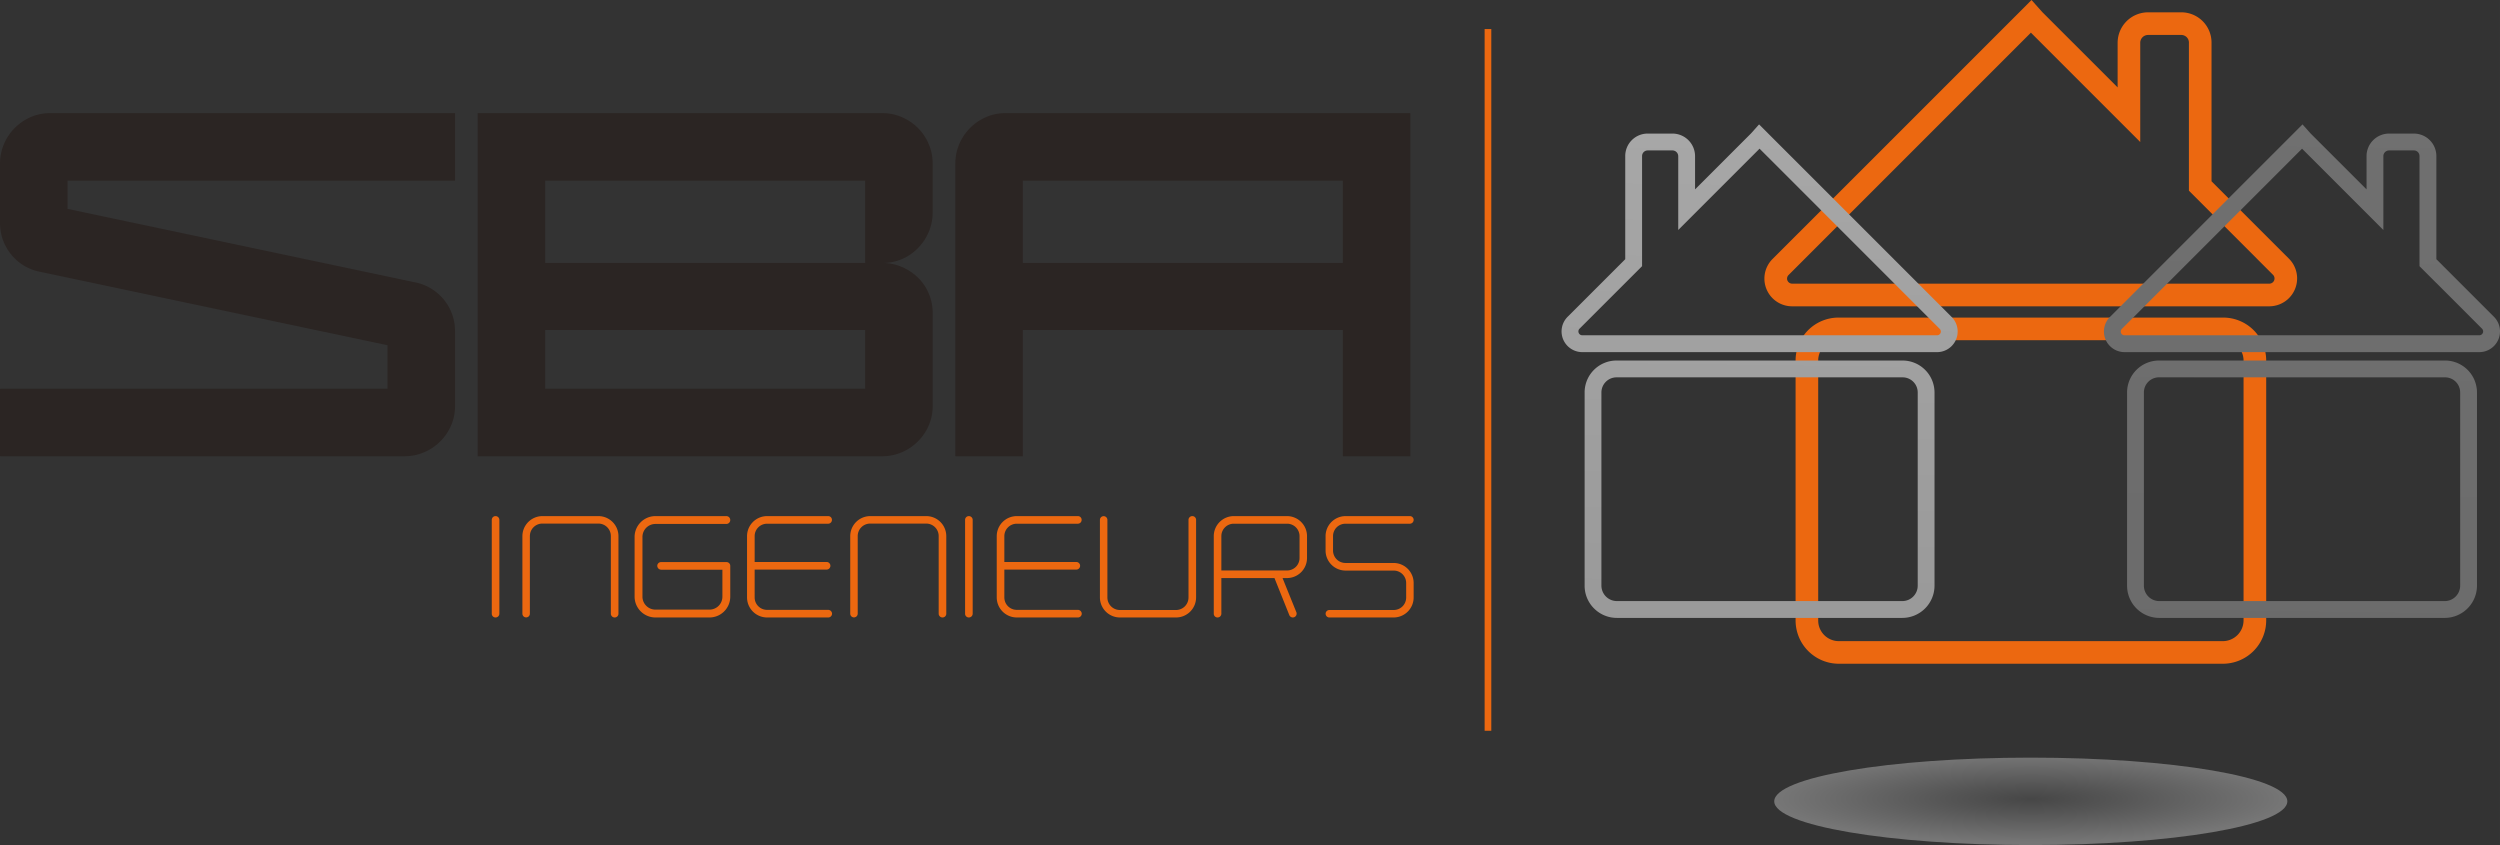
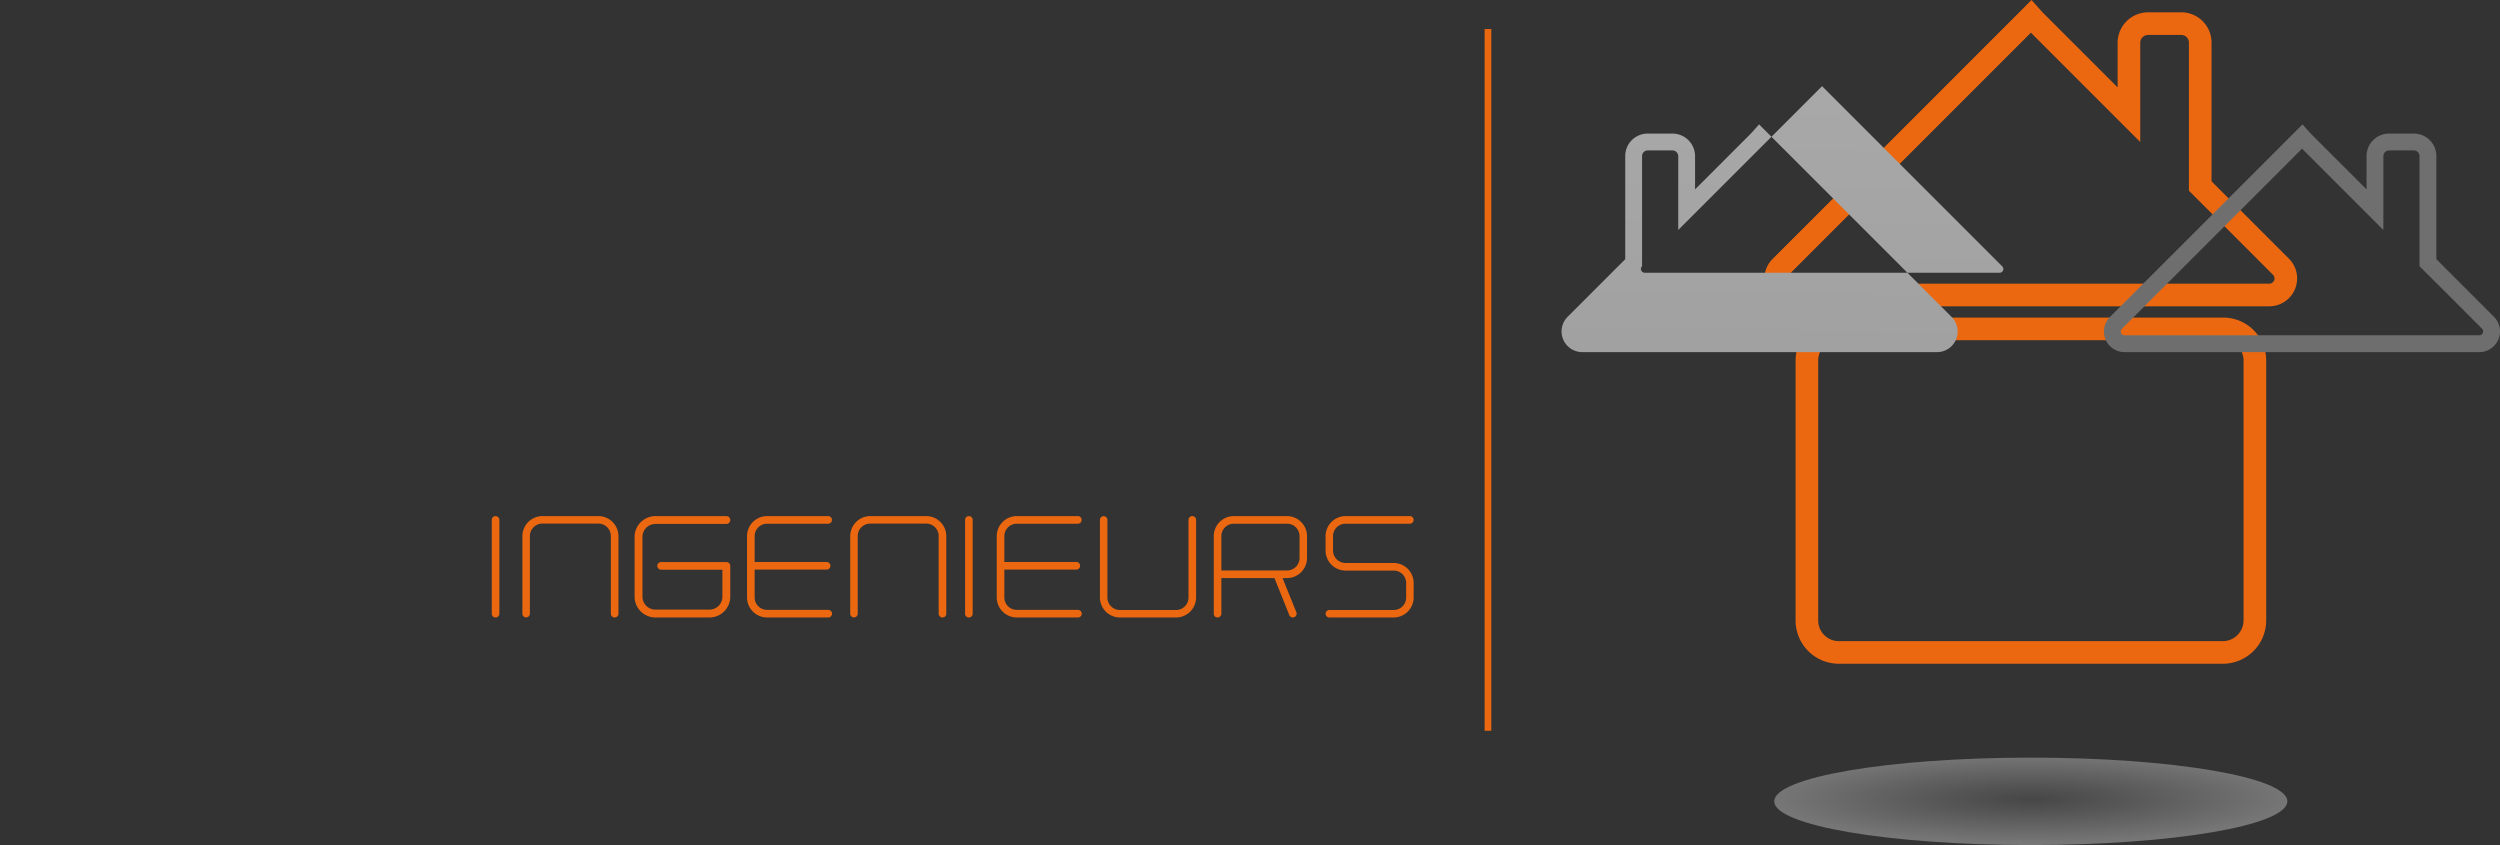
<svg xmlns="http://www.w3.org/2000/svg" xmlns:xlink="http://www.w3.org/1999/xlink" width="249.688" height="84.401" viewBox="0 0 187.266 63.301">
  <rect x="0" y="0" width="187.266" height="63.301" fill="#333333" stroke="none" />
  <defs>
    <style>.cls-1{isolation:isolate}.cls-2{fill:#2b2523}.cls-3{fill:#ec6810}.cls-4{fill:none;stroke:#ec6810;stroke-width:.5px}.cls-5{opacity:.33;fill:url(#radial-gradient)}.cls-5,.cls-6{mix-blend-mode:multiply}.cls-7{fill:url(#Blue_1)}.cls-8{fill:url(#Blue_1-2)}.cls-9{fill:url(#Yellow_Green_1)}.cls-10{fill:url(#Yellow_Green_1-2)}</style>
    <radialGradient id="radial-gradient" cx="100.53" cy="-1781.001" r="15.747" gradientTransform="matrix(1.221 0 0 .208 357.405 696.544)" gradientUnits="userSpaceOnUse">
      <stop offset="0" stop-color="#6f6f6f" />
      <stop offset=".329" stop-color="#9b9b9b" />
      <stop offset="1" stop-color="#fff" />
    </radialGradient>
    <linearGradient id="Blue_1" x1="503.079" y1="98.872" x2="500.141" y2="325.083" gradientUnits="userSpaceOnUse">
      <stop offset="0" stop-color="#a2a2a2" />
      <stop offset=".5" stop-color="#777" />
      <stop offset="1" stop-color="#6a6a6a" />
    </linearGradient>
    <linearGradient id="Blue_1-2" x1="502.92" y1="98.855" x2="499.982" y2="325.084" xlink:href="#Blue_1" />
    <linearGradient id="Yellow_Green_1" x1="462.452" y1="98.344" x2="459.514" y2="324.555" gradientUnits="userSpaceOnUse">
      <stop offset="0" stop-color="#dbdbdb" />
      <stop offset=".5" stop-color="#bfbfbf" />
      <stop offset="1" stop-color="#959595" />
    </linearGradient>
    <linearGradient id="Yellow_Green_1-2" x1="462.302" y1="98.327" x2="459.364" y2="324.556" xlink:href="#Yellow_Green_1" />
  </defs>
  <title>logo</title>
  <g class="cls-1">
    <g id="Laag_1" data-name="Laag 1">
-       <path class="cls-2" d="M362.075 274.722v5.057H333.05v2.113l26.047 5.507a3.715 3.715 0 0 1 2.98 3.671v5.577a3.65 3.65 0 0 1-.295 1.472 3.87 3.87 0 0 1-.814 1.195 3.782 3.782 0 0 1-1.213.814 3.669 3.669 0 0 1-1.455.295h-30.307v-5.057h29.026v-3.257l-26.047-5.507a3.652 3.652 0 0 1-2.148-1.299 3.697 3.697 0 0 1-.831-2.407v-4.399a3.686 3.686 0 0 1 .294-1.455 3.792 3.792 0 0 1 .814-1.212 3.845 3.845 0 0 1 1.195-.814 3.645 3.645 0 0 1 1.472-.294zM397.855 282.168a3.789 3.789 0 0 1-1.108 2.667 3.634 3.634 0 0 1-2.667 1.109 3.694 3.694 0 0 1 1.455.294 3.973 3.973 0 0 1 1.212.797 3.615 3.615 0 0 1 .814 1.195 3.694 3.694 0 0 1 .295 1.455v6.962a3.65 3.65 0 0 1-.295 1.472 3.87 3.87 0 0 1-.814 1.195 3.783 3.783 0 0 1-1.212.814 3.669 3.669 0 0 1-1.455.295h-30.308v-25.701h30.308a3.686 3.686 0 0 1 1.455.294 3.786 3.786 0 0 1 2.026 2.026 3.694 3.694 0 0 1 .294 1.455zm-5.057 3.776v-6.165H368.83v6.165zm0 9.422v-4.4H368.83v4.4zM433.636 274.722v25.7h-5.058v-9.456H404.61v9.457h-5.057v-21.926a3.686 3.686 0 0 1 .295-1.455 3.792 3.792 0 0 1 .814-1.212 3.845 3.845 0 0 1 1.195-.814 3.645 3.645 0 0 1 1.472-.294zm-5.058 11.222v-6.165H404.61v6.165z" transform="translate(-327.992 -266.247)" />
      <path class="cls-3" d="M364.829 305.191a.28.28 0 0 1 .284-.284.285.285 0 0 1 .285.284v7.024a.286.286 0 0 1-.285.285.28.28 0 0 1-.284-.285zM373.748 306.406a.934.934 0 0 0-.93-.94h-4.195a.936.936 0 0 0-.94.94v5.809a.28.28 0 1 1-.56 0v-5.809a1.503 1.503 0 0 1 1.5-1.499h4.195a1.503 1.503 0 0 1 1.5 1.5v5.808a.28.28 0 0 1-.285.285.286.286 0 0 1-.285-.285zM382.399 304.907a.294.294 0 0 1 0 .588h-5.315a.972.972 0 0 0-.968.968v4.48a.972.972 0 0 0 .968.968h4.053a.966.966 0 0 0 .967-.968v-2.021h-4.584a.296.296 0 0 1-.294-.295.28.28 0 0 1 .294-.275h4.879a.28.28 0 0 1 .294.275v2.316a1.558 1.558 0 0 1-1.556 1.557h-4.053a1.564 1.564 0 0 1-1.557-1.557v-4.48a1.563 1.563 0 0 1 1.557-1.556zM390.034 311.93a.292.292 0 0 1 .284.285.286.286 0 0 1-.284.285h-4.584a1.504 1.504 0 0 1-1.5-1.5v-4.594a1.503 1.503 0 0 1 1.5-1.499h4.584a.277.277 0 0 1 .275.284.284.284 0 0 1-.275.286h-4.584a.931.931 0 0 0-.93.93v1.936h5.39a.285.285 0 0 1 0 .57h-5.39V311a.931.931 0 0 0 .93.93zM398.305 306.406a.934.934 0 0 0-.93-.94h-4.195a.936.936 0 0 0-.94.94v5.809a.28.28 0 1 1-.56 0v-5.809a1.503 1.503 0 0 1 1.5-1.499h4.195a1.503 1.503 0 0 1 1.5 1.5v5.808a.28.28 0 0 1-.286.285.286.286 0 0 1-.284-.285zM400.283 305.191a.28.28 0 0 1 .284-.284.285.285 0 0 1 .285.284v7.024a.286.286 0 0 1-.285.285.28.28 0 0 1-.284-.285zM408.738 311.93a.292.292 0 0 1 .284.285.286.286 0 0 1-.284.285h-4.584a1.504 1.504 0 0 1-1.5-1.5v-4.594a1.503 1.503 0 0 1 1.5-1.499h4.584a.277.277 0 0 1 .275.284.284.284 0 0 1-.275.286h-4.584a.931.931 0 0 0-.93.93v1.936h5.39a.285.285 0 1 1 0 .57h-5.39V311a.931.931 0 0 0 .93.93zM417.018 305.191a.285.285 0 0 1 .285-.284.28.28 0 0 1 .284.284V311a1.503 1.503 0 0 1-1.5 1.5h-4.204a1.503 1.503 0 0 1-1.5-1.5v-5.809a.28.28 0 1 1 .56 0V311a.936.936 0 0 0 .94.94h4.205a.934.934 0 0 0 .93-.94zM425.896 306.406v1.642a1.503 1.503 0 0 1-1.5 1.5h-.332c.17.427.694 1.718 1.035 2.562a.29.29 0 0 1-.161.37.287.287 0 0 1-.37-.16l-1.11-2.772h-3.978v2.667a.286.286 0 0 1-.285.285.28.28 0 0 1-.284-.285v-5.809a1.503 1.503 0 0 1 1.5-1.499h3.986a1.503 1.503 0 0 1 1.5 1.5zm-.56 0a.933.933 0 0 0-.94-.93h-3.986a.931.931 0 0 0-.93.93v2.573h4.916a.934.934 0 0 0 .94-.931zM433.598 304.907a.28.28 0 0 1 .285.284.286.286 0 0 1-.285.286h-4.813a.928.928 0 0 0-.94.93v1.081a.933.933 0 0 0 .94.93h3.608a1.5 1.5 0 0 1 1.49 1.5V311a1.502 1.502 0 0 1-1.49 1.5h-4.823a.28.28 0 1 1 0-.56h4.823a.934.934 0 0 0 .93-.94v-1.082a.931.931 0 0 0-.93-.93h-3.608a1.503 1.503 0 0 1-1.499-1.5v-1.082a1.502 1.502 0 0 1 1.5-1.499z" transform="translate(-327.992 -266.247)" />
      <path class="cls-4" d="M111.458 2.176V54.74" />
      <path class="cls-5" d="M499.328 326.272c0 1.809-8.603 3.276-19.219 3.276-10.611 0-19.215-1.467-19.215-3.276 0-1.806 8.604-3.273 19.215-3.273 10.616 0 19.22 1.467 19.22 3.273z" transform="translate(-327.992 -266.247)" />
      <path class="cls-3" d="M494.49 315.966h-28.752a3.242 3.242 0 0 1-3.245-3.242v-19.471a3.216 3.216 0 0 1 3.214-3.217h28.818a3.218 3.218 0 0 1 3.22 3.219v19.459a3.248 3.248 0 0 1-3.256 3.252zm-28.783-24.235a1.52 1.52 0 0 0-1.52 1.522v19.47a1.547 1.547 0 0 0 1.551 1.55h28.751a1.559 1.559 0 0 0 1.56-1.56v-19.458a1.524 1.524 0 0 0-1.524-1.524zM497.977 289.192h-35.74a2.076 2.076 0 0 1-1.47-3.545l18.504-18.501.895-.899.8.899 5.65 5.648v-3.344a2.284 2.284 0 0 1 2.281-2.28h2.488a2.264 2.264 0 0 1 2.265 2.265v10.392l5.802 5.8a2.09 2.09 0 0 1-1.475 3.565zm-17.857-20.498l-18.152 18.153a.38.38 0 0 0-.085.414.384.384 0 0 0 .353.234h35.741a.393.393 0 0 0 .363-.242.388.388 0 0 0-.088-.424l-6.296-6.3v-11.094a.563.563 0 0 0-.165-.4.57.57 0 0 0-.406-.169h-2.488a.585.585 0 0 0-.587.584v7.436z" transform="translate(-327.992 -266.247)" />
      <g class="cls-6">
-         <path class="cls-7" d="M511.115 312.532h-21.377a2.412 2.412 0 0 1-2.414-2.412v-14.476a2.394 2.394 0 0 1 2.39-2.391h21.427a2.394 2.394 0 0 1 2.393 2.393v14.466a2.42 2.42 0 0 1-2.419 2.42zm-21.4-18.02a1.13 1.13 0 0 0-1.131 1.132v14.476a1.153 1.153 0 0 0 1.154 1.152h21.377a1.159 1.159 0 0 0 1.16-1.16v-14.466a1.132 1.132 0 0 0-1.134-1.133z" transform="translate(-327.992 -266.247)" />
        <path class="cls-8" d="M513.707 292.624h-26.574a1.545 1.545 0 0 1-1.092-2.635l13.758-13.756.666-.668.595.668 4.202 4.2v-2.485a1.69 1.69 0 0 1 1.692-1.695h1.853a1.684 1.684 0 0 1 1.684 1.684v7.726l4.314 4.313a1.552 1.552 0 0 1-1.098 2.648zm-13.276-15.24l-13.497 13.498a.29.29 0 0 0-.063.308.284.284 0 0 0 .262.172h26.574a.29.29 0 0 0 .205-.494l-4.684-4.683v-8.248a.417.417 0 0 0-.421-.422h-1.853a.427.427 0 0 0-.308.127.434.434 0 0 0-.125.306v5.528z" transform="translate(-327.992 -266.247)" />
      </g>
      <g class="cls-6">
-         <path class="cls-9" d="M447.396 311.823a2.4 2.4 0 0 1-.706-1.71v-14.467a2.39 2.39 0 0 1 2.392-2.393h21.428a2.397 2.397 0 0 1 2.39 2.39v14.477a2.417 2.417 0 0 1-2.414 2.412H449.11a2.4 2.4 0 0 1-1.713-.709zm1.686-17.31a1.135 1.135 0 0 0-1.134 1.133v14.466a1.162 1.162 0 0 0 1.161 1.16h21.377a1.153 1.153 0 0 0 1.155-1.152v-14.476a1.13 1.13 0 0 0-1.131-1.131z" transform="translate(-327.992 -266.247)" />
-         <path class="cls-10" d="M445.081 291.665a1.548 1.548 0 0 1 .339-1.69l4.313-4.312v-7.726a1.679 1.679 0 0 1 1.683-1.684h1.852a1.694 1.694 0 0 1 1.695 1.695v2.485l4.2-4.2.595-.668.668.668 13.756 13.756a1.544 1.544 0 0 1-1.092 2.635h-26.572a1.555 1.555 0 0 1-1.437-.959zm8.622-8.19v-5.527a.434.434 0 0 0-.435-.433h-1.852a.42.42 0 0 0-.422.422v8.248l-4.684 4.683a.285.285 0 0 0-.062.317.29.29 0 0 0 .27.177h26.572a.28.28 0 0 0 .199-.48l-13.495-13.498z" transform="translate(-327.992 -266.247)" />
+         <path class="cls-10" d="M445.081 291.665a1.548 1.548 0 0 1 .339-1.69l4.313-4.312v-7.726a1.679 1.679 0 0 1 1.683-1.684h1.852a1.694 1.694 0 0 1 1.695 1.695v2.485l4.2-4.2.595-.668.668.668 13.756 13.756a1.544 1.544 0 0 1-1.092 2.635h-26.572a1.555 1.555 0 0 1-1.437-.959zm8.622-8.19v-5.527a.434.434 0 0 0-.435-.433h-1.852a.42.42 0 0 0-.422.422v8.248a.285.285 0 0 0-.062.317.29.29 0 0 0 .27.177h26.572a.28.28 0 0 0 .199-.48l-13.495-13.498z" transform="translate(-327.992 -266.247)" />
      </g>
    </g>
  </g>
</svg>